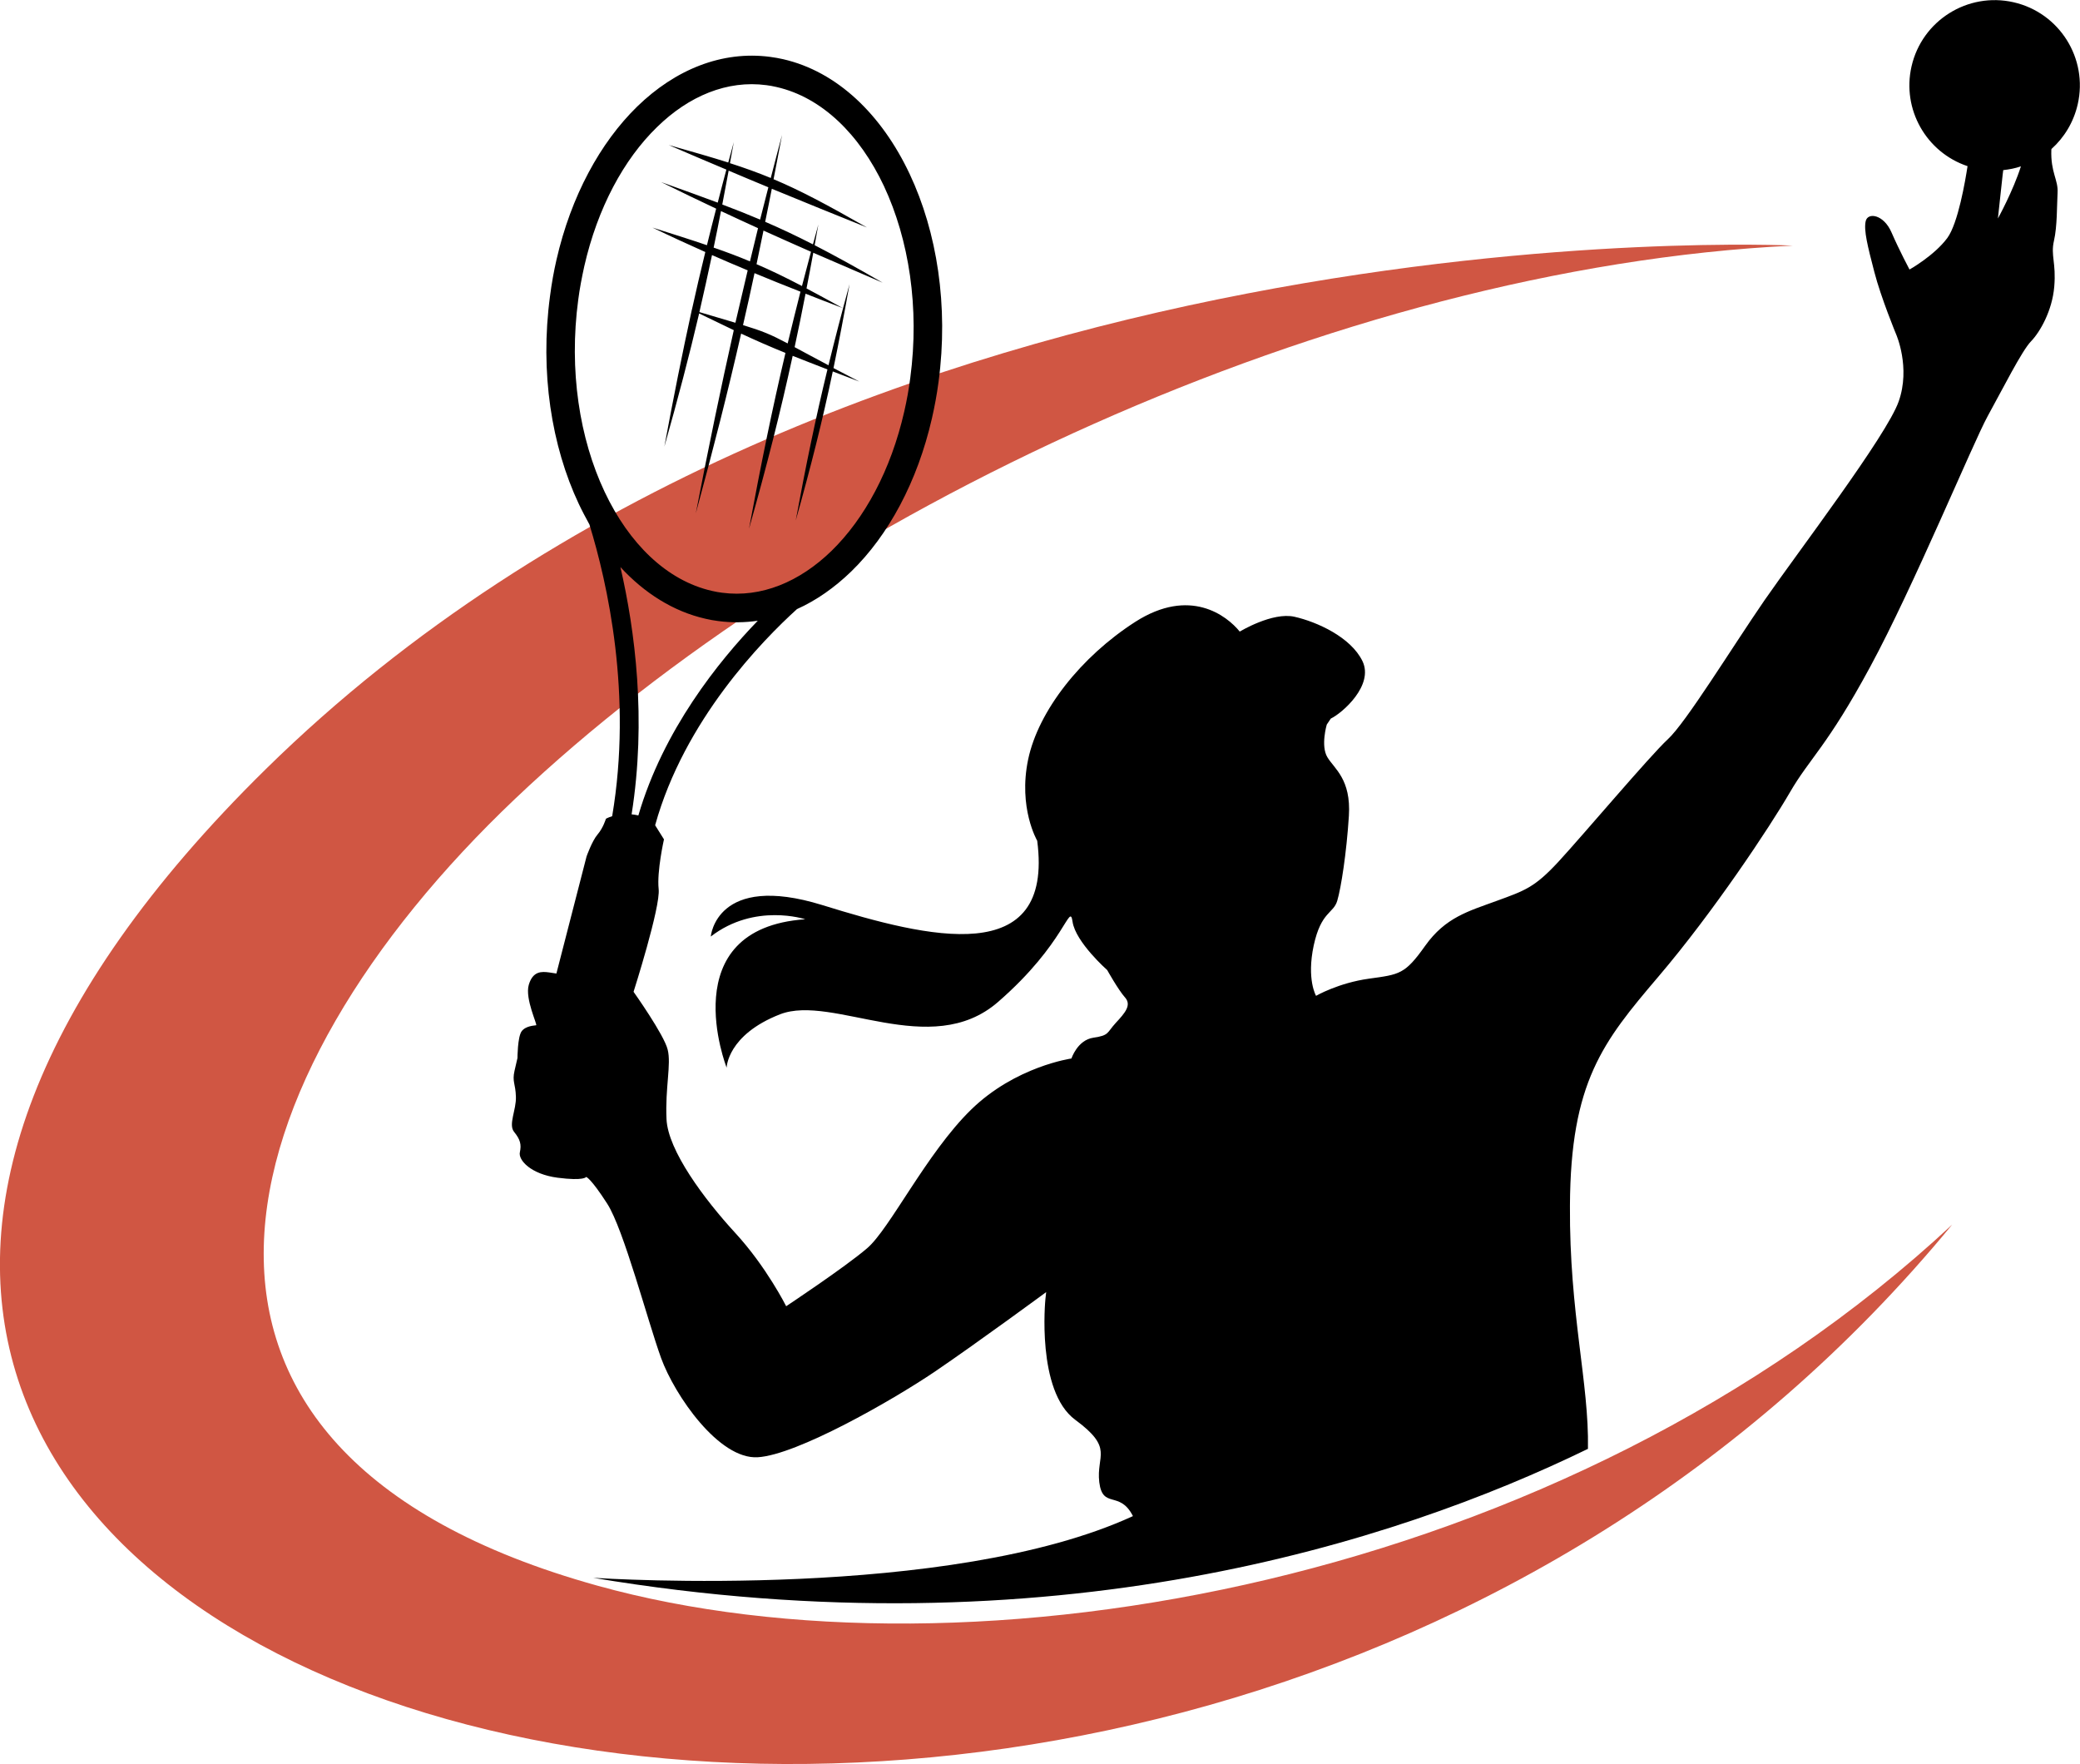
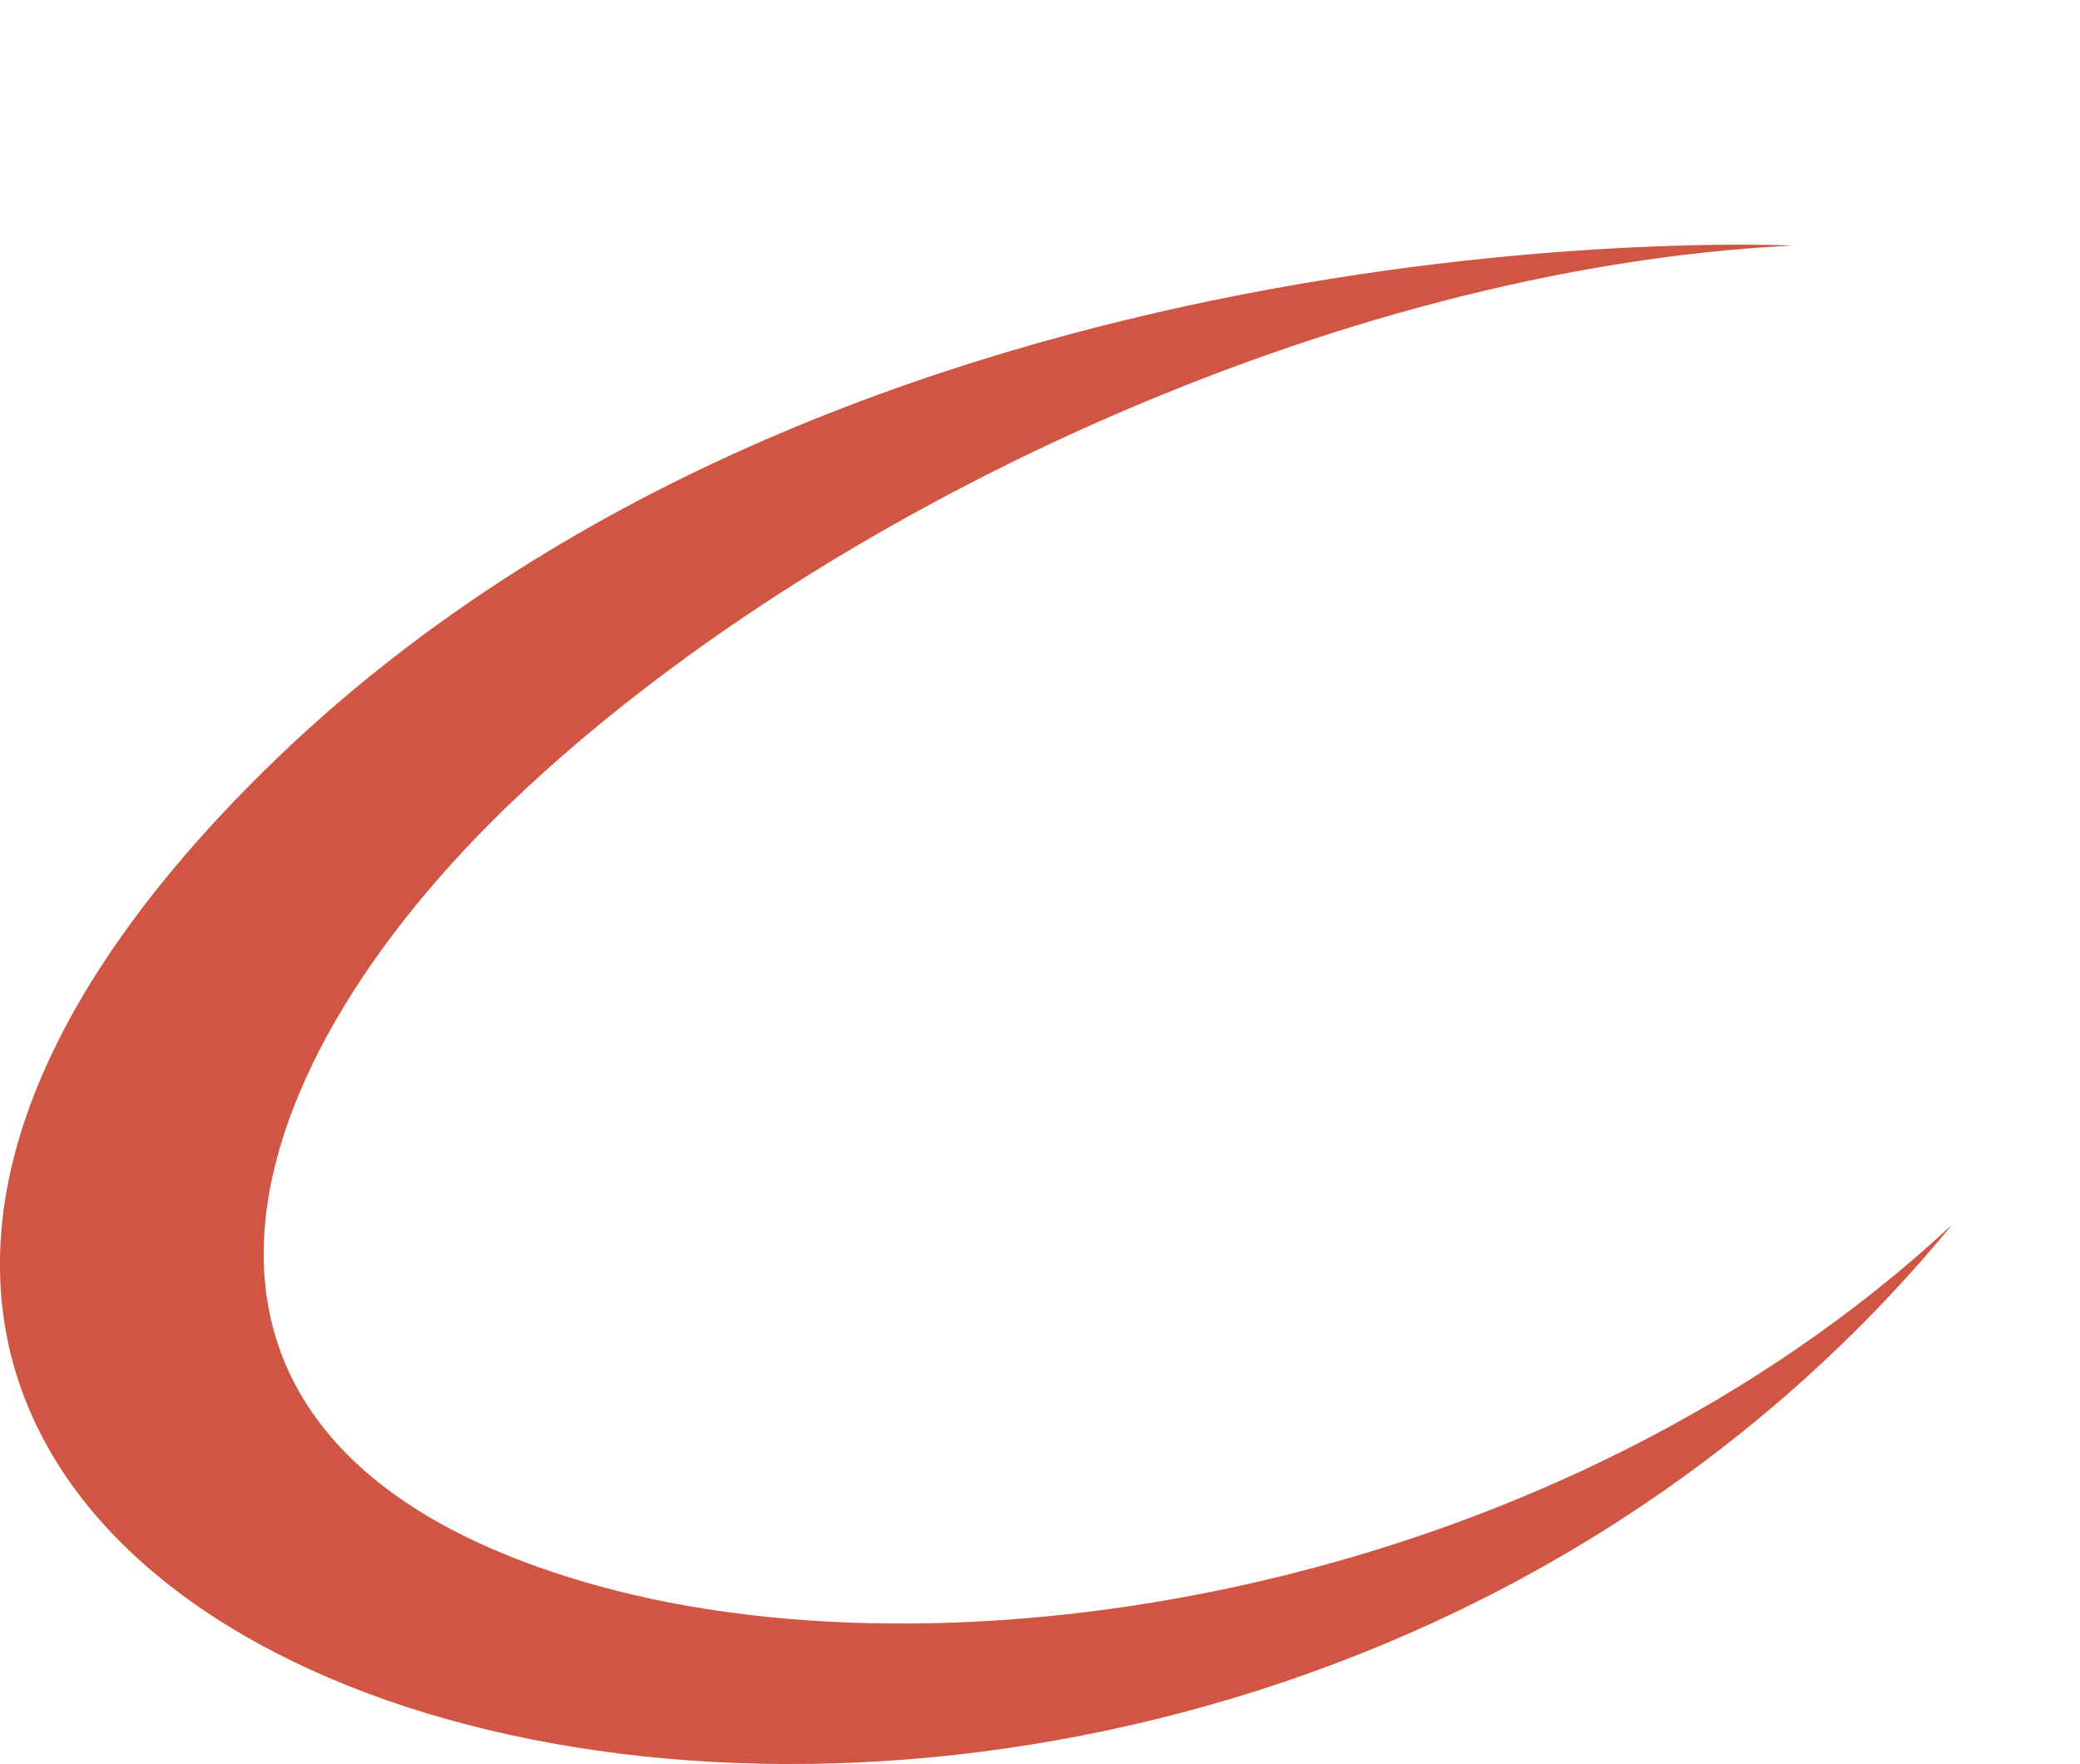
<svg xmlns="http://www.w3.org/2000/svg" version="1.1" id="Calque_1" x="0px" y="0px" width="32px" height="27.137px" viewBox="0 0 32 27.137" enable-background="new 0 0 32 27.137" xml:space="preserve">
  <g>
    <path fill-rule="evenodd" clip-rule="evenodd" fill="#D05643" d="M30.034,18.838c-5.983,5.568-15.145,7.136-20.842,5.555   c-7.474-2.075-5.795-7.808-1.263-12.109c4.614-4.378,12.576-8.161,19.652-8.506c0,0-14.566-0.715-23.488,8.05   C-10.429,26.096,17.378,34.204,30.034,18.838" />
-     <path d="M30.819,2.617c-0.003,0.027-0.006,0.051-0.009,0.072c-0.022,0.213-0.073,0.672-0.073,0.672s0.231-0.417,0.354-0.802   C31.004,2.589,30.91,2.607,30.819,2.617 M13.599,2.862c-0.374-0.794-0.954-1.364-1.65-1.523C11.89,1.326,11.837,1.315,11.79,1.31   c-0.601-0.08-1.192,0.165-1.683,0.646c-0.51,0.496-0.913,1.241-1.118,2.14C8.951,4.269,8.918,4.44,8.896,4.611   C8.75,5.698,8.916,6.748,9.302,7.566c0.375,0.795,0.954,1.365,1.651,1.524c0.059,0.014,0.11,0.022,0.156,0.028   c0.601,0.08,1.191-0.165,1.685-0.645c0.509-0.497,0.912-1.242,1.117-2.14c0.04-0.174,0.071-0.346,0.093-0.518   C14.149,4.731,13.983,3.682,13.599,2.862z M11.658,9.549c-0.198,0.029-0.402,0.032-0.606,0.005   c-0.071-0.009-0.137-0.021-0.196-0.035c-0.498-0.113-0.941-0.394-1.311-0.795c0.224,0.971,0.404,2.343,0.172,3.803   c0.034,0.003,0.067,0.009,0.104,0.017C10.204,11.232,11.053,10.175,11.658,9.549z M11.314,4.965   c0.062-0.267,0.124-0.534,0.189-0.806c-0.182-0.076-0.363-0.153-0.549-0.235c-0.063,0.296-0.127,0.586-0.194,0.877   C10.997,4.872,11.175,4.923,11.314,4.965z M11.608,4.202c-0.058,0.27-0.115,0.534-0.177,0.799c0.302,0.093,0.418,0.14,0.687,0.282   c0.063-0.261,0.128-0.525,0.197-0.796C12.069,4.391,11.837,4.297,11.608,4.202z M11.662,3.51c-0.188-0.086-0.379-0.173-0.57-0.263   c-0.037,0.19-0.074,0.378-0.113,0.562c0.201,0.069,0.381,0.137,0.559,0.212C11.578,3.853,11.619,3.682,11.662,3.51z M11.112,3.146   C11.32,3.224,11.51,3.3,11.694,3.378c0.042-0.164,0.083-0.329,0.127-0.497c-0.203-0.084-0.407-0.169-0.611-0.256   C11.177,2.803,11.145,2.977,11.112,3.146z M11.746,3.547c-0.036,0.175-0.072,0.347-0.107,0.517c0.22,0.094,0.441,0.201,0.699,0.336   c0.045-0.173,0.091-0.348,0.139-0.527C12.23,3.764,11.987,3.656,11.746,3.547z M13.07,4.371c-0.083,0.466-0.163,0.886-0.247,1.291   c0.117,0.062,0.247,0.13,0.398,0.208l-0.409-0.156c-0.158,0.754-0.334,1.455-0.57,2.293c0.157-0.854,0.305-1.569,0.488-2.324   c-0.215-0.084-0.385-0.149-0.535-0.209c-0.187,0.862-0.397,1.69-0.672,2.66c0.184-0.991,0.356-1.836,0.561-2.705   c-0.247-0.1-0.436-0.183-0.682-0.297c-0.201,0.882-0.424,1.761-0.697,2.763c0.197-1.022,0.383-1.921,0.584-2.816   c-0.147-0.07-0.319-0.153-0.533-0.257c-0.153,0.652-0.325,1.309-0.535,2.048c0.141-0.76,0.276-1.436,0.422-2.102l-0.007-0.004   l0.008,0.003c0.065-0.296,0.134-0.591,0.207-0.89c-0.256-0.114-0.522-0.236-0.813-0.376c0.328,0.104,0.599,0.189,0.838,0.271   c0.045-0.186,0.093-0.371,0.142-0.562c-0.273-0.129-0.553-0.263-0.847-0.409c0.33,0.118,0.614,0.22,0.871,0.316   c0.042-0.166,0.087-0.335,0.133-0.508c-0.292-0.123-0.587-0.248-0.887-0.378c0.365,0.103,0.66,0.188,0.916,0.269   c0.028-0.103,0.057-0.207,0.085-0.313C11.27,2.298,11.25,2.404,11.23,2.51c0.23,0.074,0.43,0.146,0.628,0.228   c0.056-0.216,0.113-0.437,0.174-0.664c-0.044,0.234-0.088,0.461-0.131,0.683c0.406,0.17,0.808,0.384,1.437,0.742   c-0.502-0.202-0.984-0.397-1.464-0.595c-0.034,0.172-0.067,0.341-0.102,0.508c0.244,0.105,0.48,0.217,0.735,0.347   c0.026-0.1,0.055-0.201,0.083-0.305c-0.02,0.108-0.038,0.214-0.057,0.318c0.306,0.158,0.641,0.342,1.047,0.577   c-0.376-0.161-0.728-0.313-1.068-0.461c-0.035,0.188-0.068,0.37-0.104,0.549c0.167,0.088,0.348,0.188,0.555,0.301   c-0.201-0.076-0.39-0.149-0.57-0.22c-0.055,0.281-0.11,0.555-0.168,0.822c0.132,0.07,0.296,0.161,0.521,0.279   C12.842,5.225,12.948,4.816,13.07,4.371z M15.957,12.933c0,0-0.296-0.505-0.139-1.252c0.157-0.746,0.811-1.578,1.648-2.115   c0.839-0.537,1.407-0.097,1.607,0.15c0,0,0.503-0.306,0.843-0.228c0.34,0.077,0.864,0.31,1.045,0.682   c0.179,0.372-0.309,0.799-0.487,0.884l-0.062,0.092c0,0-0.097,0.326,0.009,0.502c0.105,0.177,0.367,0.336,0.331,0.904   s-0.12,1.106-0.179,1.305s-0.248,0.162-0.362,0.687c-0.112,0.524,0.036,0.775,0.036,0.775s0.344-0.199,0.815-0.264   c0.471-0.065,0.552-0.066,0.864-0.506c0.312-0.438,0.664-0.531,1.098-0.69c0.435-0.159,0.584-0.205,0.953-0.604   s1.405-1.627,1.681-1.882c0.279-0.256,0.977-1.395,1.489-2.14c0.515-0.744,1.876-2.527,2.063-3.056   c0.187-0.526-0.039-1.035-0.039-1.035s-0.233-0.563-0.335-0.958c-0.103-0.396-0.165-0.641-0.133-0.782s0.278-0.103,0.397,0.173   c0.12,0.276,0.277,0.571,0.277,0.571s0.379-0.212,0.581-0.484c0.167-0.226,0.278-0.885,0.312-1.106   c-0.632-0.211-1.013-0.871-0.862-1.534c0.161-0.707,0.865-1.148,1.571-0.987c0.705,0.161,1.147,0.864,0.986,1.569   c-0.063,0.276-0.208,0.512-0.404,0.688l-0.002,0.014c-0.012,0.348,0.108,0.461,0.096,0.658c-0.011,0.195-0.004,0.516-0.056,0.742   s0.036,0.333,0.005,0.703c-0.031,0.371-0.219,0.698-0.356,0.84c-0.14,0.141-0.441,0.741-0.669,1.154   c-0.226,0.412-1.142,2.628-1.807,3.855c-0.663,1.227-0.931,1.405-1.235,1.931c-0.306,0.527-1.175,1.84-2.026,2.838   c-0.85,0.999-1.349,1.615-1.358,3.521c-0.01,1.665,0.296,2.724,0.277,3.74c-2.954,1.437-8.254,3.163-15.303,1.984   c0.202,0.013,5.486,0.346,8.302-0.949l-0.003-0.008c-0.203-0.39-0.462-0.098-0.514-0.513c-0.05-0.418,0.231-0.519-0.37-0.961   s-0.459-1.854-0.459-1.854l0.012-0.11c0,0-1.059,0.779-1.717,1.226c-0.659,0.445-2.121,1.279-2.72,1.314   c-0.598,0.037-1.279-0.954-1.487-1.525c-0.207-0.571-0.575-1.98-0.829-2.375c-0.255-0.397-0.324-0.412-0.324-0.412   s-0.028,0.065-0.44,0.012c-0.411-0.054-0.607-0.271-0.58-0.392c0.026-0.118,0.006-0.196-0.088-0.312   c-0.094-0.113,0.035-0.34,0.027-0.543c-0.006-0.203-0.06-0.229-0.021-0.399c0.039-0.17,0.045-0.195,0.045-0.195   s0.001-0.32,0.063-0.41c0.063-0.087,0.199-0.089,0.224-0.094c0.025-0.005-0.175-0.408-0.113-0.622   c0.063-0.215,0.2-0.206,0.313-0.191c0.112,0.017,0.112,0.017,0.112,0.017l0.464-1.801c0,0,0.084-0.239,0.17-0.339   s0.128-0.241,0.128-0.241s0.034-0.02,0.096-0.039c0.315-1.864-0.073-3.588-0.35-4.488C9.012,7.965,8.956,7.861,8.905,7.753   c-0.42-0.891-0.601-2.027-0.443-3.199c0.025-0.196,0.059-0.383,0.099-0.557c0.224-0.98,0.673-1.803,1.241-2.357   c0.587-0.571,1.305-0.863,2.047-0.765c0.071,0.01,0.138,0.021,0.197,0.035c0.834,0.19,1.518,0.852,1.949,1.767   c0.42,0.891,0.601,2.027,0.444,3.199c-0.026,0.196-0.061,0.382-0.101,0.557c-0.224,0.98-0.671,1.802-1.24,2.356   c-0.258,0.25-0.539,0.447-0.837,0.581c-0.529,0.479-1.734,1.708-2.182,3.325l0.136,0.217c0,0-0.111,0.491-0.082,0.763   c0.032,0.273-0.386,1.582-0.386,1.582s0.472,0.664,0.525,0.89c0.057,0.225-0.04,0.586-0.018,1.068   c0.021,0.482,0.58,1.232,1.058,1.752c0.479,0.52,0.783,1.127,0.783,1.127s0.899-0.596,1.243-0.89   c0.347-0.292,0.918-1.467,1.601-2.133c0.682-0.667,1.545-0.788,1.545-0.788s0.091-0.284,0.338-0.32   c0.246-0.036,0.202-0.073,0.344-0.228c0.141-0.152,0.247-0.273,0.142-0.391s-0.274-0.421-0.274-0.421s-0.486-0.429-0.533-0.743   c-0.046-0.316-0.105,0.328-1.145,1.232c-1.039,0.906-2.542-0.125-3.355,0.191c-0.814,0.318-0.822,0.821-0.822,0.821   s-0.839-2.14,1.209-2.283c0,0-0.776-0.257-1.453,0.266c0,0,0.081-0.989,1.716-0.484C14.283,14.43,16.216,14.909,15.957,12.933z" />
  </g>
</svg>